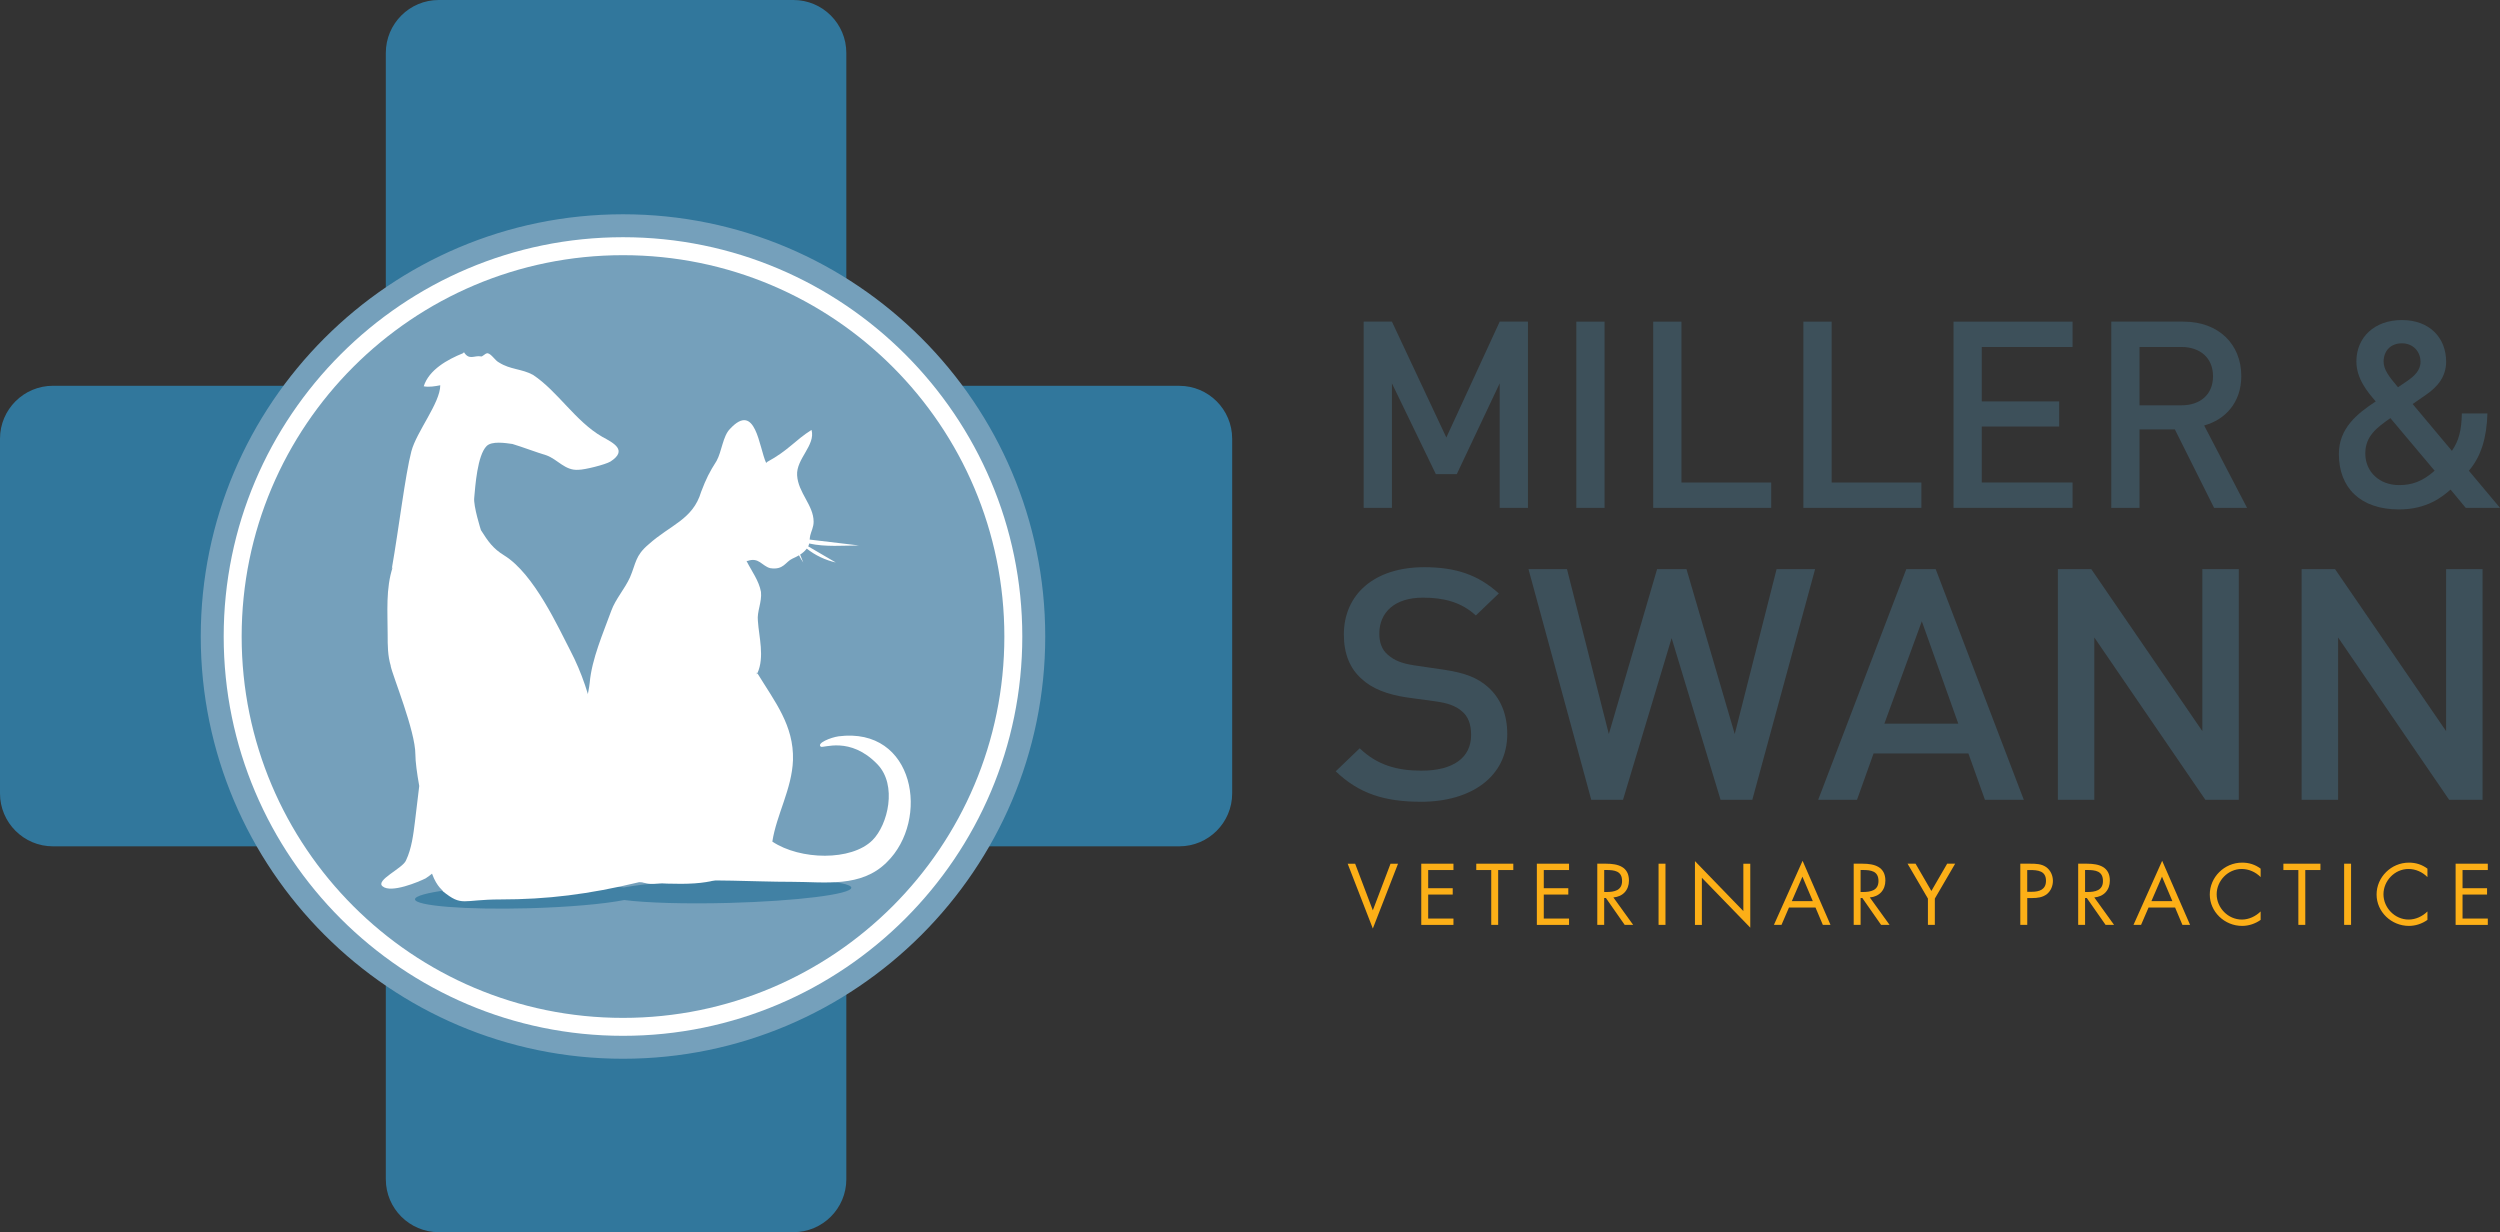
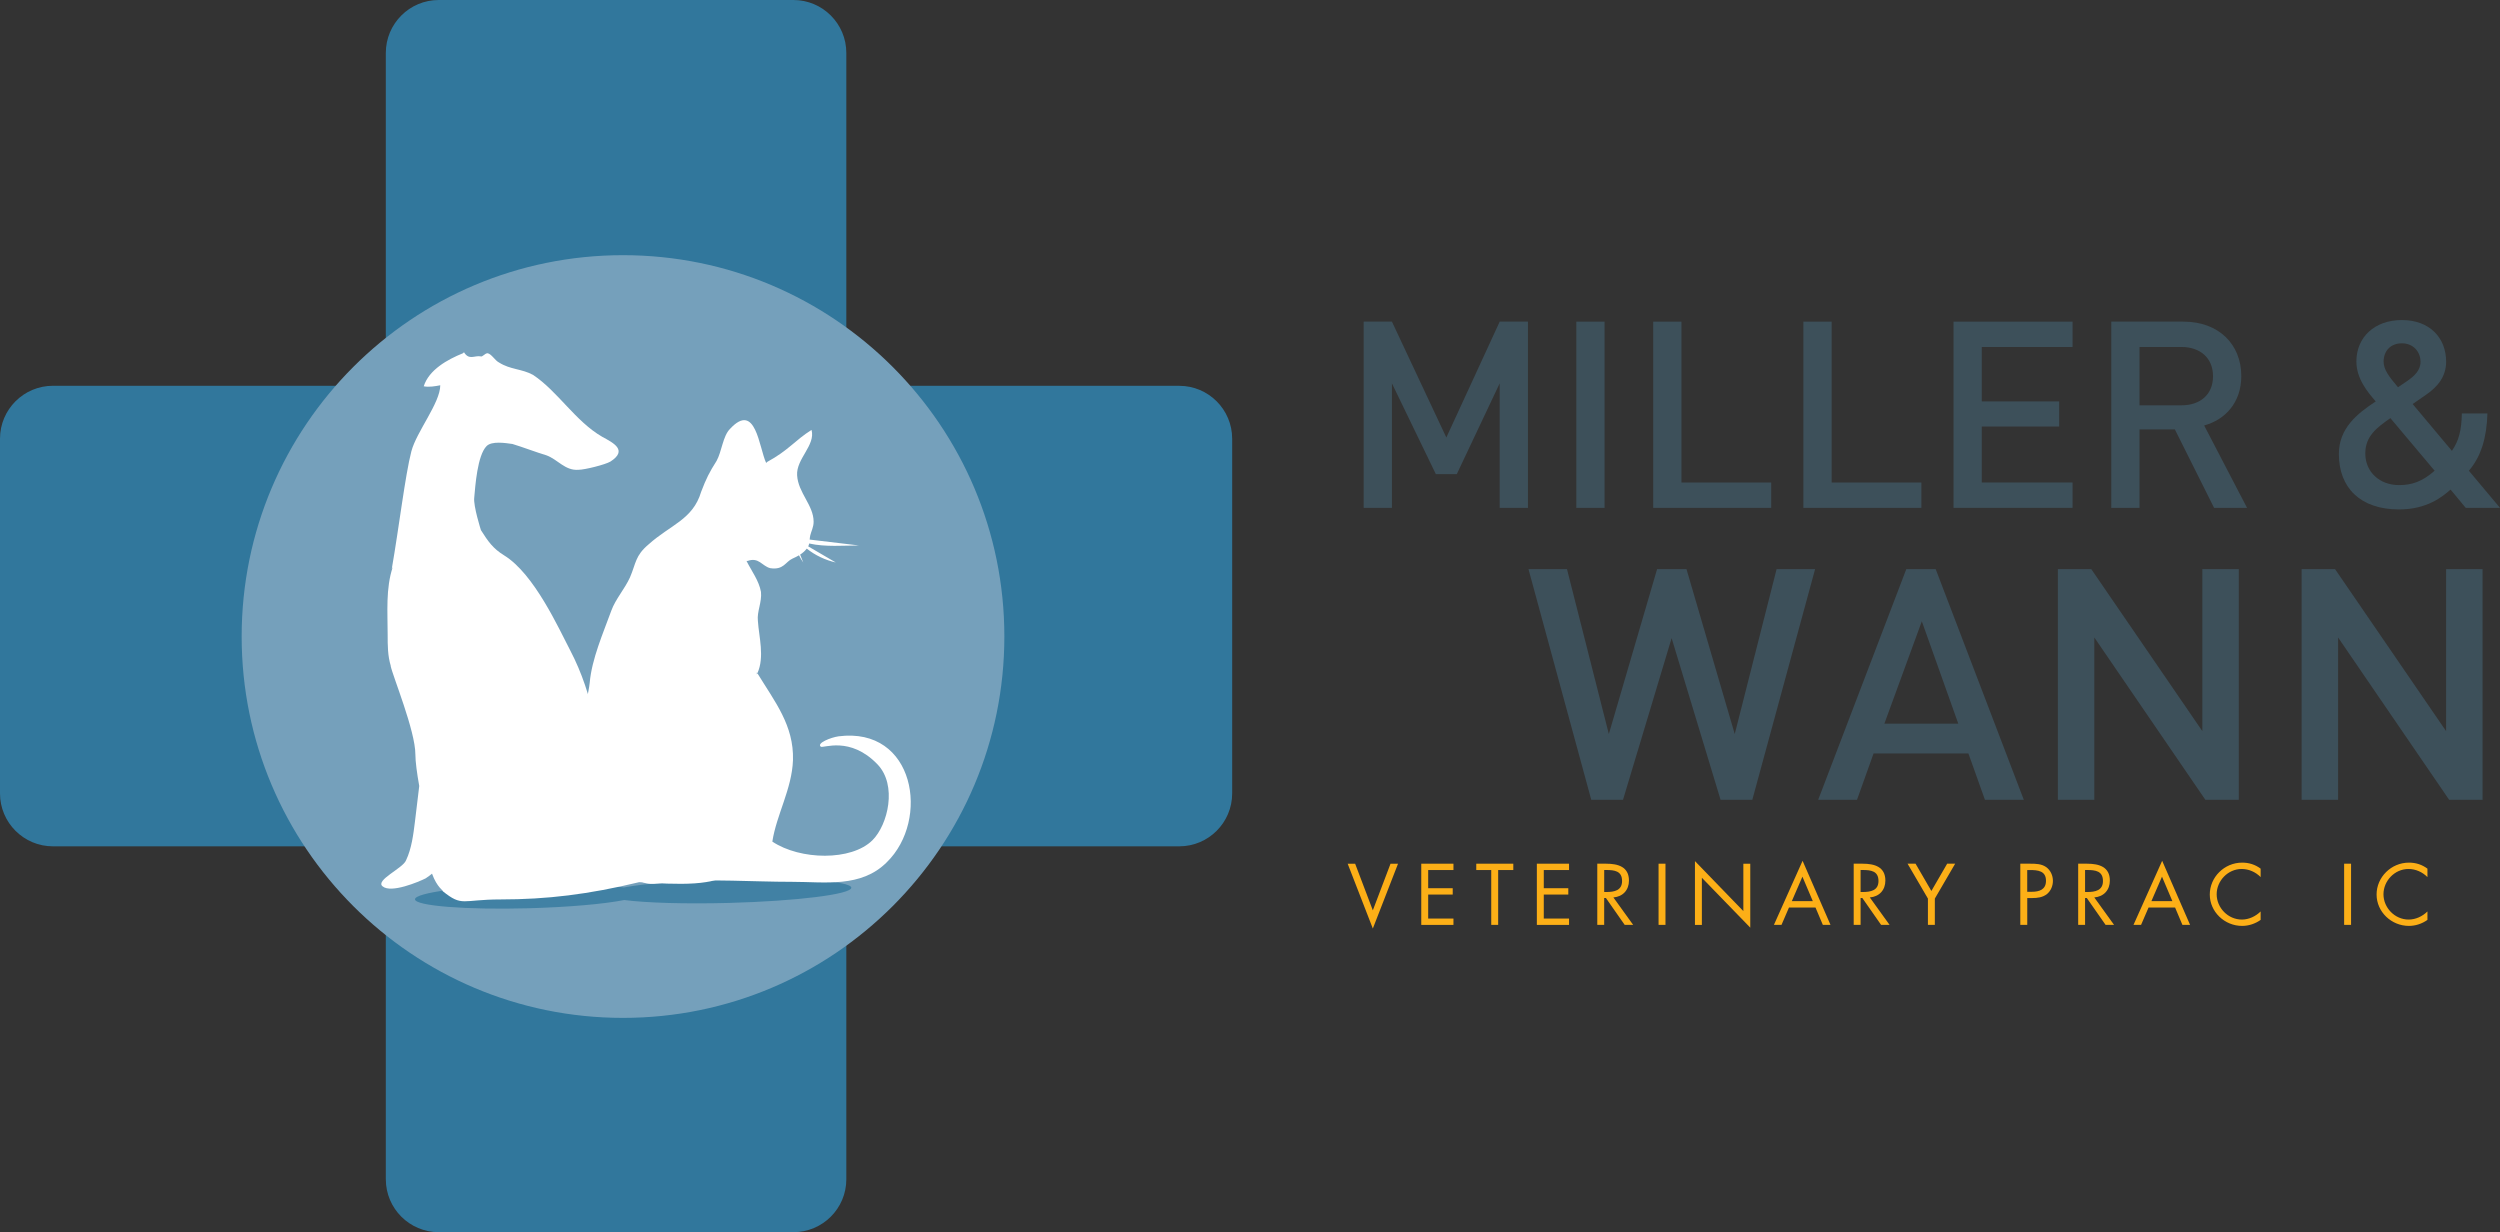
<svg xmlns="http://www.w3.org/2000/svg" id="Layer_1" data-name="Layer 1" viewBox="0 0 772.78 380.88">
  <rect x="0" y="0" width="772.78" height="380.88" fill="#333333" stroke="none" />
  <defs>
    <style>
      .cls-1 {
        stroke: #75a0bb;
        stroke-miterlimit: 10;
        stroke-width: 7.09px;
      }

      .cls-1, .cls-2, .cls-3, .cls-4 {
        fill-rule: evenodd;
      }

      .cls-1, .cls-3 {
        fill: #fff;
      }

      .cls-2 {
        fill: #75a0bb;
      }

      .cls-5, .cls-4 {
        fill: #31779c;
      }

      .cls-4 {
        opacity: .75;
      }

      .cls-6 {
        fill: #fcaf17;
      }

      .cls-7 {
        fill: #3d505a;
      }
    </style>
  </defs>
  <path class="cls-5" d="M135.62,0h109.63c9.03,0,16.36,7.33,16.36,16.36V364.52c0,9.03-7.33,16.36-16.36,16.36h-109.63c-9.03,0-16.36-7.33-16.36-16.36V16.36c0-9.03,7.33-16.36,16.36-16.36Z" />
  <path class="cls-5" d="M16.36,119.26H364.52c9.03,0,16.36,7.33,16.36,16.36v109.63c0,9.03-7.33,16.36-16.36,16.36H16.36c-9.03,0-16.36-7.33-16.36-16.36v-109.64c0-9.03,7.33-16.36,16.36-16.36Z" />
-   <path class="cls-1" d="M192.58,323.73c-70.02,0-126.98-56.96-126.98-126.98s56.96-126.97,126.98-126.97,126.97,56.96,126.97,126.97-56.96,126.98-126.97,126.98Z" />
  <path class="cls-2" d="M310.46,196.76c0,65.1-52.78,117.88-117.88,117.88s-117.88-52.78-117.88-117.88,52.78-117.88,117.88-117.88,117.88,52.78,117.88,117.88Z" />
  <path class="cls-4" d="M225.1,271.7c-13.65,.36-25.59,1.39-32.25,2.62-6.18-.89-17.2-1.3-29.76-.96-19.28,.51-34.86,2.58-34.81,4.63,.05,2.04,15.73,3.28,35,2.77,12.56-.34,23.55-1.33,29.67-2.55,6.71,.87,18.7,1.26,32.35,.9,20.96-.56,37.9-2.67,37.85-4.71-.05-2.04-17.09-3.25-38.04-2.69Z" />
  <path class="cls-3" d="M259.14,227.62c-2.23,.31-6.81,2.09-5.42,3.19,.71,.56,9.03-3.36,17.5,5.44,6.2,6.43,3.26,18.68-1.52,23.46-6.5,6.5-22.36,6.18-30.96,.44,1.27-8.29,6.06-16.26,6.38-25.2,.31-10.73-5.62-18.03-11-26.84-.06,.12-.11,.25-.17,.37v-.64c.06,.09,.11,.18,.17,.27,2.28-5.04,.47-11.23,.15-16.21-.32-2.87,1.28-5.74,.96-8.93-.64-3.51-2.87-6.38-4.47-9.57h.32c3.51-1.27,4.46,1.6,7.02,2.23,4.14,.64,4.7-1.99,6.85-2.95,.76-.34,1.43-.67,2.03-1.03,.36,.78,.84,1.5,1.32,2.23l-.97-2.44c.82-.53,1.49-1.12,2.05-1.86,2.6,2.09,5.79,3.58,8.97,4.29l-8.52-4.98c.14-.28,.24-.58,.3-.89,5,1.14,10.74,.61,15.4,.61l-15.25-1.82c.04-.43,.08-.86,.18-1.29,.29-1.27,1.04-2.52,1.04-4.23,0-5.1-4.79-8.93-5.1-14.35-.32-5.1,5.74-9.25,4.46-14.03-5.1,3.19-7.09,6.3-13.71,9.89l-.32,.32c-2.23-4.78-3.19-19.14-11.17-10.53-2.23,2.23-2.55,7.02-4.15,9.89-2.23,3.51-3.19,5.42-4.78,9.57-2.55,8.61-9.56,10.21-16.26,16.26-4.15,3.51-3.83,5.74-5.74,10.2-1.59,3.51-4.46,6.7-5.74,10.21-2.55,7.01-6.06,14.99-6.7,22.32-.32,3.19-1.6,7.33-1.6,10.53,.32,4.15,.65,11.56,2.24,15.39,3.83,8.93-.97,11.08,2.86,19.69,2.23,4.79,5.42,7.34,8.61,10.84,.96,1.28,1.91,3.51,2.87,4.47,3.19,2.23,6.38,.95,10.52,.64,12.12-.96,24.88,0,37,0,10.2,0,21.37,1.91,29.34-6.06,13.39-13.08,8.73-41.98-14.99-38.91Z" />
  <path class="cls-3" d="M120.79,205.84c-.96-3.19-.96-6.38-.96-9.57,0-7.02-.64-14.35,1.59-21.05l-.32,.64c2.23-12.75,4.15-29.02,6.06-36.36,1.6-6.06,8.93-14.99,8.93-20.41-1.6,.32-3.51,.64-5.11,.32,1.6-5.1,7.34-8.29,12.12-10.21l.32-.32c1.59,2.55,3.19,.96,5.1,1.27,.64,.32,1.28-.96,2.23-.96,1.28,.32,2.23,2.23,3.51,2.87,3.51,2.23,7.01,1.91,10.52,3.83,7.66,5.1,13.08,14.35,21.37,19.13,3.51,1.91,7.97,4.15,2.55,7.65-1.6,.96-7.98,2.55-9.89,2.55-4.15,.32-6.38-3.19-9.89-4.47-3.19-.95-7.33-2.55-10.52-3.51-2.24-.32-6.38-.96-7.98,.64-2.87,2.87-3.51,12.44-3.83,15.95-.32,2.55,2.07,10.04,2.07,10.04,2.23,3.51,3.72,5.69,7.18,7.81,9.33,5.74,16.9,22.65,20.41,29.34,7.34,14.03,9.33,29.05,10.52,44.97,1.36,18.02,9.25,20.4,9.25,20.4,0,0,26.87,3.88,22.98-3.34-4.12-7.66-23.05-7.5-25.28-9.17,0,0-6.11-3.61-.28-3.61s41.66,4.75,32.22,18.89c-3.33,5-16.69,4.24-28.08,3.53-15.63,3.77-28.45,5.34-42.87,5.34-11.96,0-11.72,2.37-17.86-2.55,.27-.2-1.74-1.08-3.31-5.42-.56,.47-1.21,.95-1.98,1.46-2.06,1.03-10.68,4.7-13.3,2.46-2.34-1.89,6.29-5.57,7.24-8.02,1.74-3.64,2.28-8.07,2.75-11.87,.45-3.66,.91-7.39,1.34-11.13-.71-3.93-1.19-7.59-1.19-9.72,0-7.34-7.02-24.24-7.65-27.43Z" />
  <g>
    <path class="cls-7" d="M463.57,156.99v-38.49l-13.26,28.06h-6.47l-13.58-28.06v38.49h-8.73v-57.57h8.73l16.82,35.82,16.5-35.82h8.73v57.57h-8.73Z" />
    <path class="cls-7" d="M487.26,156.99v-57.57h8.73v57.57h-8.73Z" />
    <path class="cls-7" d="M511.03,156.99v-57.57h8.73v49.73h27.74v7.84h-36.47Z" />
    <path class="cls-7" d="M557.45,156.99v-57.57h8.73v49.73h27.74v7.84h-36.47Z" />
    <path class="cls-7" d="M603.86,156.99v-57.57h36.79v7.84h-28.06v16.82h23.93v7.76h-23.93v17.3h28.06v7.84h-36.79Z" />
    <path class="cls-7" d="M684.4,156.99l-12.13-24.26h-10.92v24.26h-8.73v-57.57h22.32c10.92,0,17.87,7.04,17.87,16.82,0,8.25-5.01,13.5-11.48,15.28l13.26,25.47h-10.19Zm-10.11-49.73h-12.94v18.03h12.94c5.82,0,9.78-3.32,9.78-8.98s-3.96-9.06-9.78-9.06Z" />
    <path class="cls-7" d="M762.19,156.99l-4.69-5.66c-2.51,2.18-7.2,6.14-15.93,6.14-11.97,0-18.6-6.71-18.6-17.14,0-8.01,5.74-12.53,11.4-16.25-2.59-2.99-5.98-7.03-5.98-12.37,0-7.36,5.5-12.78,14.07-12.78s13.67,5.5,13.67,12.86c0,4.53-2.51,7.68-6.15,10.19l-4.2,2.91,12.13,14.47c2.1-2.99,2.99-6.31,3.07-11.56h7.92c-.24,7.36-1.86,13.18-5.74,17.71l9.62,11.48h-10.59Zm-23.29-27.74c-4.2,2.91-7.76,5.58-7.76,10.92,0,5.74,4.45,9.78,10.43,9.78,3.88,0,7.2-1.05,11-4.45l-13.67-16.25Zm3.56-23.13c-3.56,0-5.66,2.43-5.66,5.66,0,2.35,1.54,4.53,4.45,7.92l2.75-1.86c2.26-1.54,4.21-3.32,4.21-5.98,0-3.23-2.34-5.74-5.74-5.74Z" />
  </g>
  <g>
-     <path class="cls-7" d="M439.19,247.83c-11.17,0-19.1-2.5-26.3-9.41l7.41-7.11c5.43,5.21,11.58,6.91,19.1,6.91,9.81,0,15.34-4.01,15.34-11.02,0-3.21-.83-5.71-2.92-7.41-1.88-1.6-4.38-2.5-8.14-3l-8.77-1.2c-6.05-.9-10.75-2.7-13.98-5.71-3.65-3.2-5.53-7.81-5.53-13.72,0-12.42,9.39-20.83,24.84-20.83,9.91,0,16.7,2.4,23.06,8.11l-7.1,6.81c-4.59-4.21-10.02-5.51-16.38-5.51-8.77,0-13.46,4.61-13.46,11.12,0,2.6,.73,5.01,2.72,6.61,1.88,1.6,4.07,2.6,8.14,3.21l8.87,1.3c6.78,1,10.54,2.5,13.77,5.31,3.97,3.51,6.05,8.41,6.05,14.62,0,13.12-11.06,20.93-26.71,20.93Z" />
    <path class="cls-7" d="M541.66,247.23h-9.81l-15.13-49.98-15.03,49.98h-9.81l-19.41-71.31h11.9l12.94,50.98,14.92-50.98h9.08l14.92,50.98,12.94-50.98h11.9l-19.41,71.31Z" />
    <path class="cls-7" d="M613.57,247.23l-5.11-14.32h-29.32l-5.12,14.32h-12l27.24-71.31h9.08l27.24,71.31h-12Zm-19.51-55.19l-11.58,31.65h22.85l-11.27-31.65Z" />
    <path class="cls-7" d="M681.71,247.23l-34.33-50.18v50.18h-11.27v-71.31h10.33l34.33,50.08v-50.08h11.27v71.31h-10.33Z" />
    <path class="cls-7" d="M757.06,247.23l-34.33-50.18v50.18h-11.27v-71.31h10.33l34.33,50.08v-50.08h11.27v71.31h-10.33Z" />
  </g>
  <g>
    <path class="cls-6" d="M424.36,281.4l5.47-14.42h2.32l-7.79,20.04-7.78-20.04h2.31l5.47,14.42Z" />
    <path class="cls-6" d="M439.33,266.98h9.95v1.96h-7.81v5.62h7.58v1.96h-7.58v7.42h7.81v1.96h-9.95v-18.91Z" />
    <path class="cls-6" d="M463.1,285.89h-2.14v-16.95h-4.63v-1.96h11.45v1.96h-4.68v16.95Z" />
    <path class="cls-6" d="M475.06,266.98h9.95v1.96h-7.81v5.62h7.58v1.96h-7.58v7.42h7.81v1.96h-9.95v-18.91Z" />
    <path class="cls-6" d="M495.88,285.89h-2.14v-18.91h2.77c3.64,0,7.02,.95,7.02,5.22,0,2.91-1.86,4.96-4.81,5.21l6.11,8.48h-2.62l-5.8-8.3h-.54v8.3Zm0-10.16h.66c2.42,0,4.86-.45,4.86-3.39,0-3.11-2.31-3.41-4.88-3.41h-.64v6.79Z" />
    <path class="cls-6" d="M514.82,285.89h-2.14v-18.91h2.14v18.91Z" />
    <path class="cls-6" d="M523.93,266.18l14.96,15.45v-14.64h2.14v19.76l-14.96-15.42v14.57h-2.14v-19.71Z" />
    <path class="cls-6" d="M553,280.52l-2.32,5.37h-2.34l8.86-19.81,8.63,19.81h-2.37l-2.27-5.37h-8.19Zm4.15-9.53l-3.28,7.57h6.49l-3.21-7.57Z" />
    <path class="cls-6" d="M575.14,285.89h-2.14v-18.91h2.77c3.64,0,7.02,.95,7.02,5.22,0,2.91-1.86,4.96-4.81,5.21l6.11,8.48h-2.62l-5.8-8.3h-.54v8.3Zm0-10.16h.66c2.42,0,4.86-.45,4.86-3.39,0-3.11-2.32-3.41-4.89-3.41h-.64v6.79Z" />
    <path class="cls-6" d="M589.65,266.98h2.47l4.89,8.43,4.88-8.43h2.47l-6.28,10.78v8.12h-2.14v-8.12l-6.29-10.78Z" />
    <path class="cls-6" d="M626.64,285.89h-2.14v-18.91h3.16c1.65,0,3.36,.05,4.76,1,1.42,.98,2.16,2.63,2.16,4.31,0,1.53-.63,3.09-1.83,4.06-1.3,1.05-2.95,1.25-4.55,1.25h-1.55v8.27Zm0-10.23h1.42c2.37,0,4.38-.7,4.38-3.41,0-3.08-2.52-3.31-5.01-3.31h-.79v6.72Z" />
    <path class="cls-6" d="M644.53,285.89h-2.14v-18.91h2.77c3.64,0,7.02,.95,7.02,5.22,0,2.91-1.86,4.96-4.81,5.21l6.11,8.48h-2.62l-5.8-8.3h-.54v8.3Zm0-10.16h.66c2.42,0,4.86-.45,4.86-3.39,0-3.11-2.32-3.41-4.89-3.41h-.64v6.79Z" />
    <path class="cls-6" d="M664.15,280.52l-2.32,5.37h-2.34l8.86-19.81,8.63,19.81h-2.37l-2.27-5.37h-8.19Zm4.15-9.53l-3.28,7.57h6.49l-3.21-7.57Z" />
    <path class="cls-6" d="M698.79,271.12c-1.53-1.55-3.64-2.51-5.85-2.51-4.27,0-7.74,3.66-7.74,7.82s3.49,7.82,7.79,7.82c2.16,0,4.27-1,5.8-2.51v2.61c-1.65,1.18-3.69,1.86-5.72,1.86-5.42,0-10-4.34-10-9.7s4.5-9.86,10-9.86c2.14,0,4.02,.6,5.72,1.86v2.61Z" />
-     <path class="cls-6" d="M712.59,285.89h-2.14v-16.95h-4.63v-1.96h11.45v1.96h-4.68v16.95Z" />
    <path class="cls-6" d="M726.74,285.89h-2.14v-18.91h2.14v18.91Z" />
    <path class="cls-6" d="M750.35,271.12c-1.53-1.55-3.64-2.51-5.85-2.51-4.27,0-7.74,3.66-7.74,7.82s3.49,7.82,7.79,7.82c2.16,0,4.28-1,5.8-2.51v2.61c-1.65,1.18-3.69,1.86-5.72,1.86-5.42,0-10-4.34-10-9.7s4.5-9.86,10-9.86c2.14,0,4.02,.6,5.72,1.86v2.61Z" />
-     <path class="cls-6" d="M759.06,266.98h9.95v1.96h-7.81v5.62h7.58v1.96h-7.58v7.42h7.81v1.96h-9.95v-18.91Z" />
  </g>
</svg>